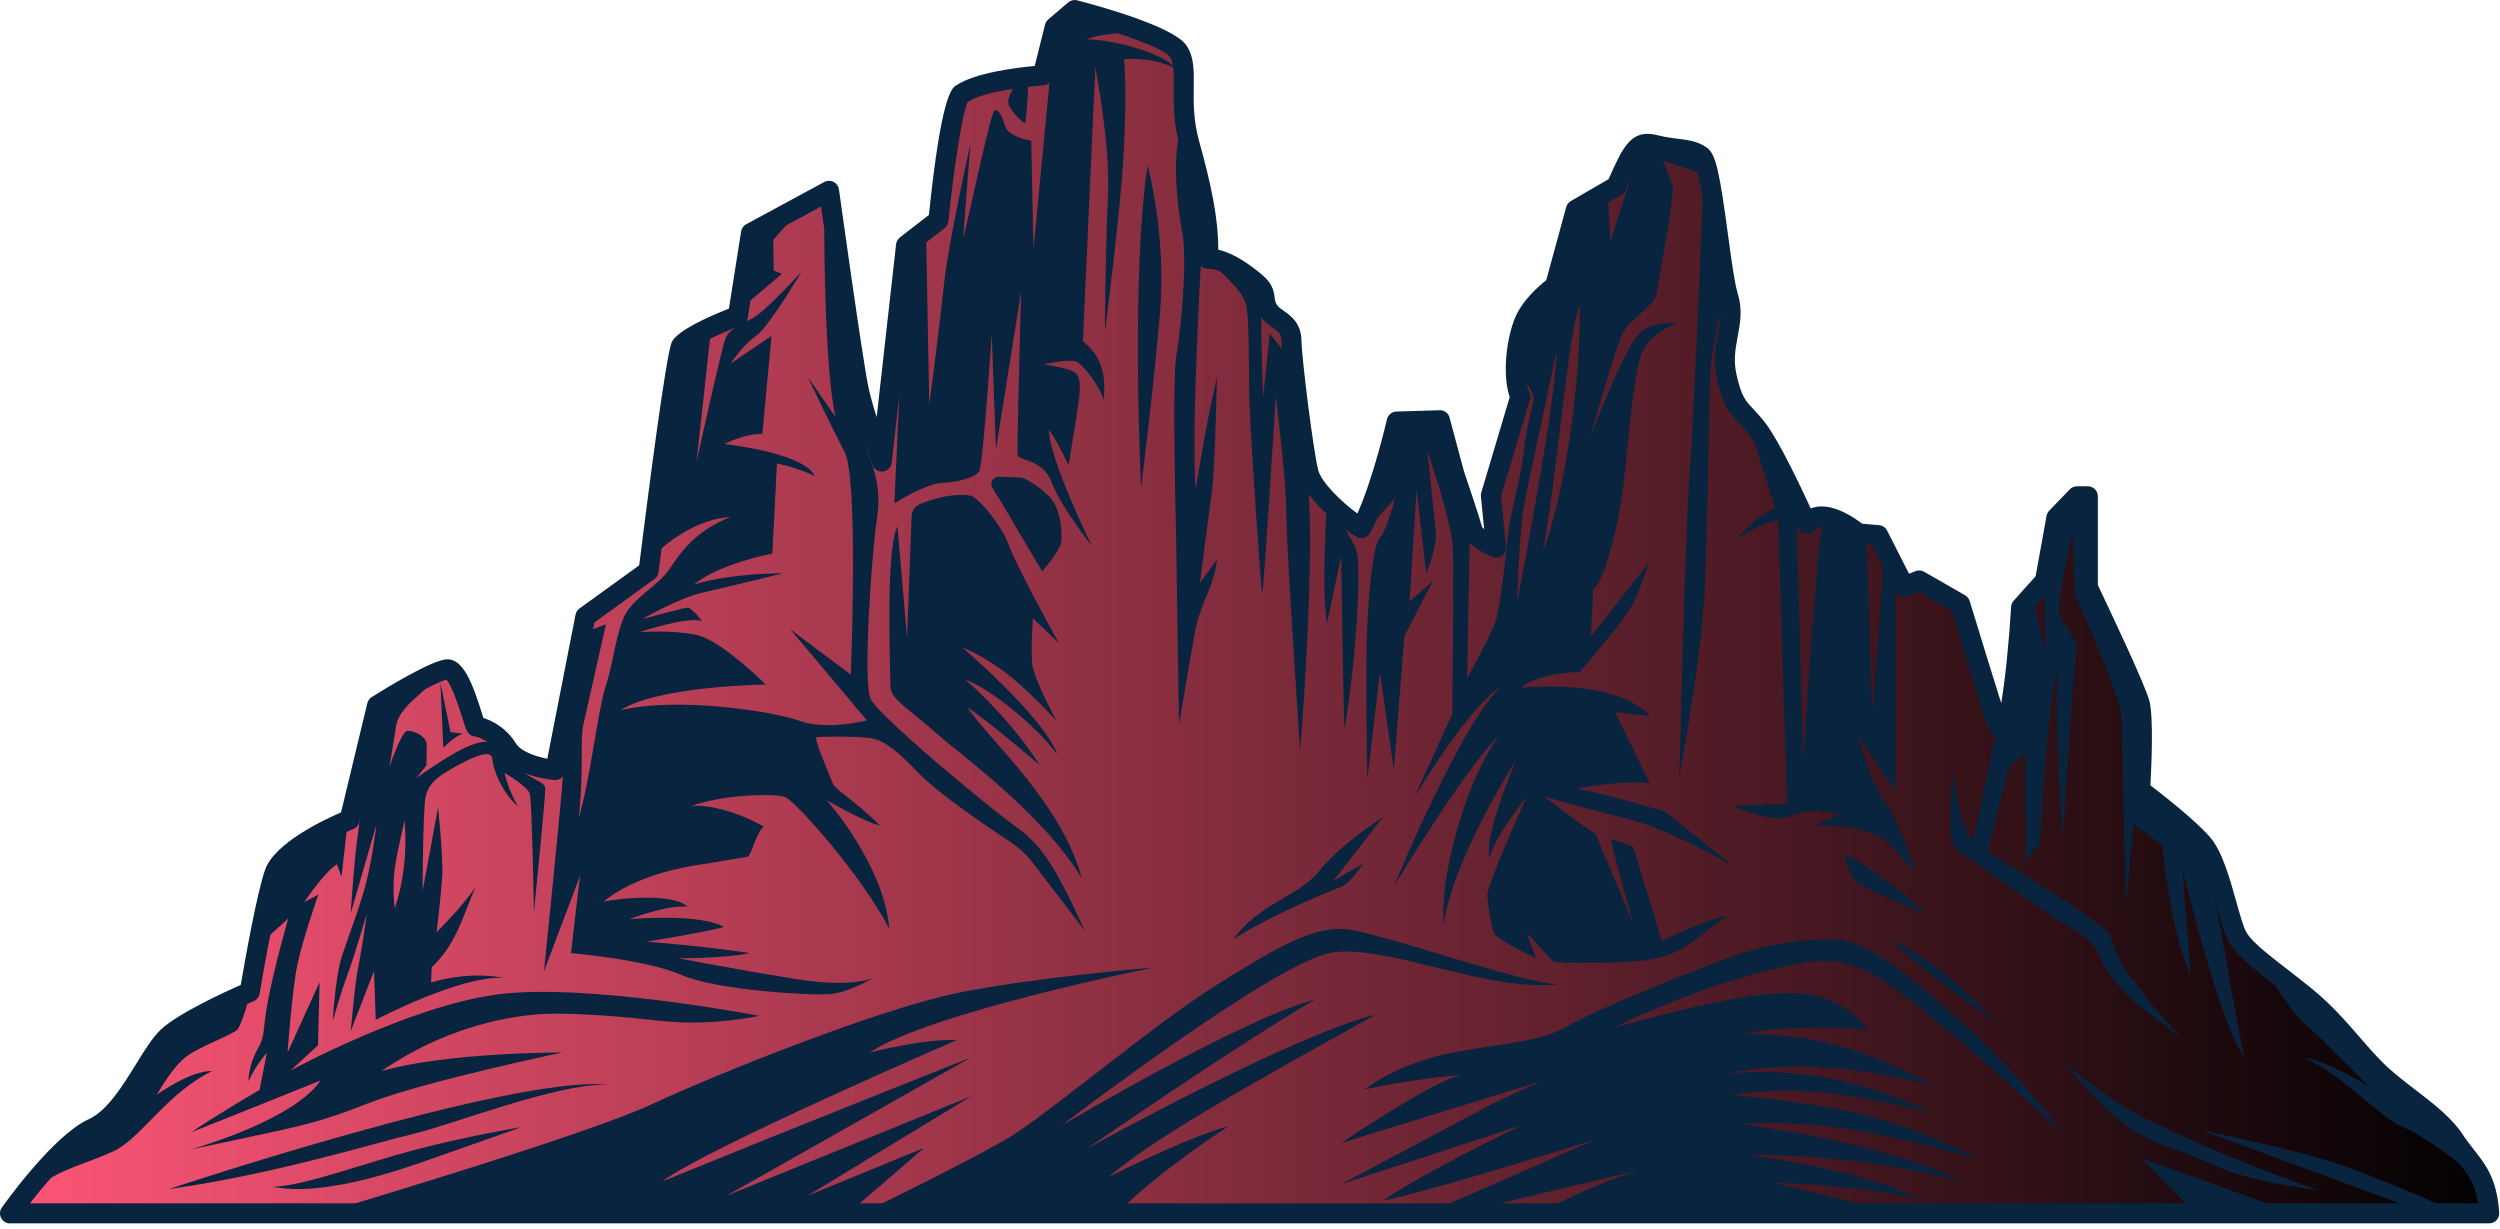
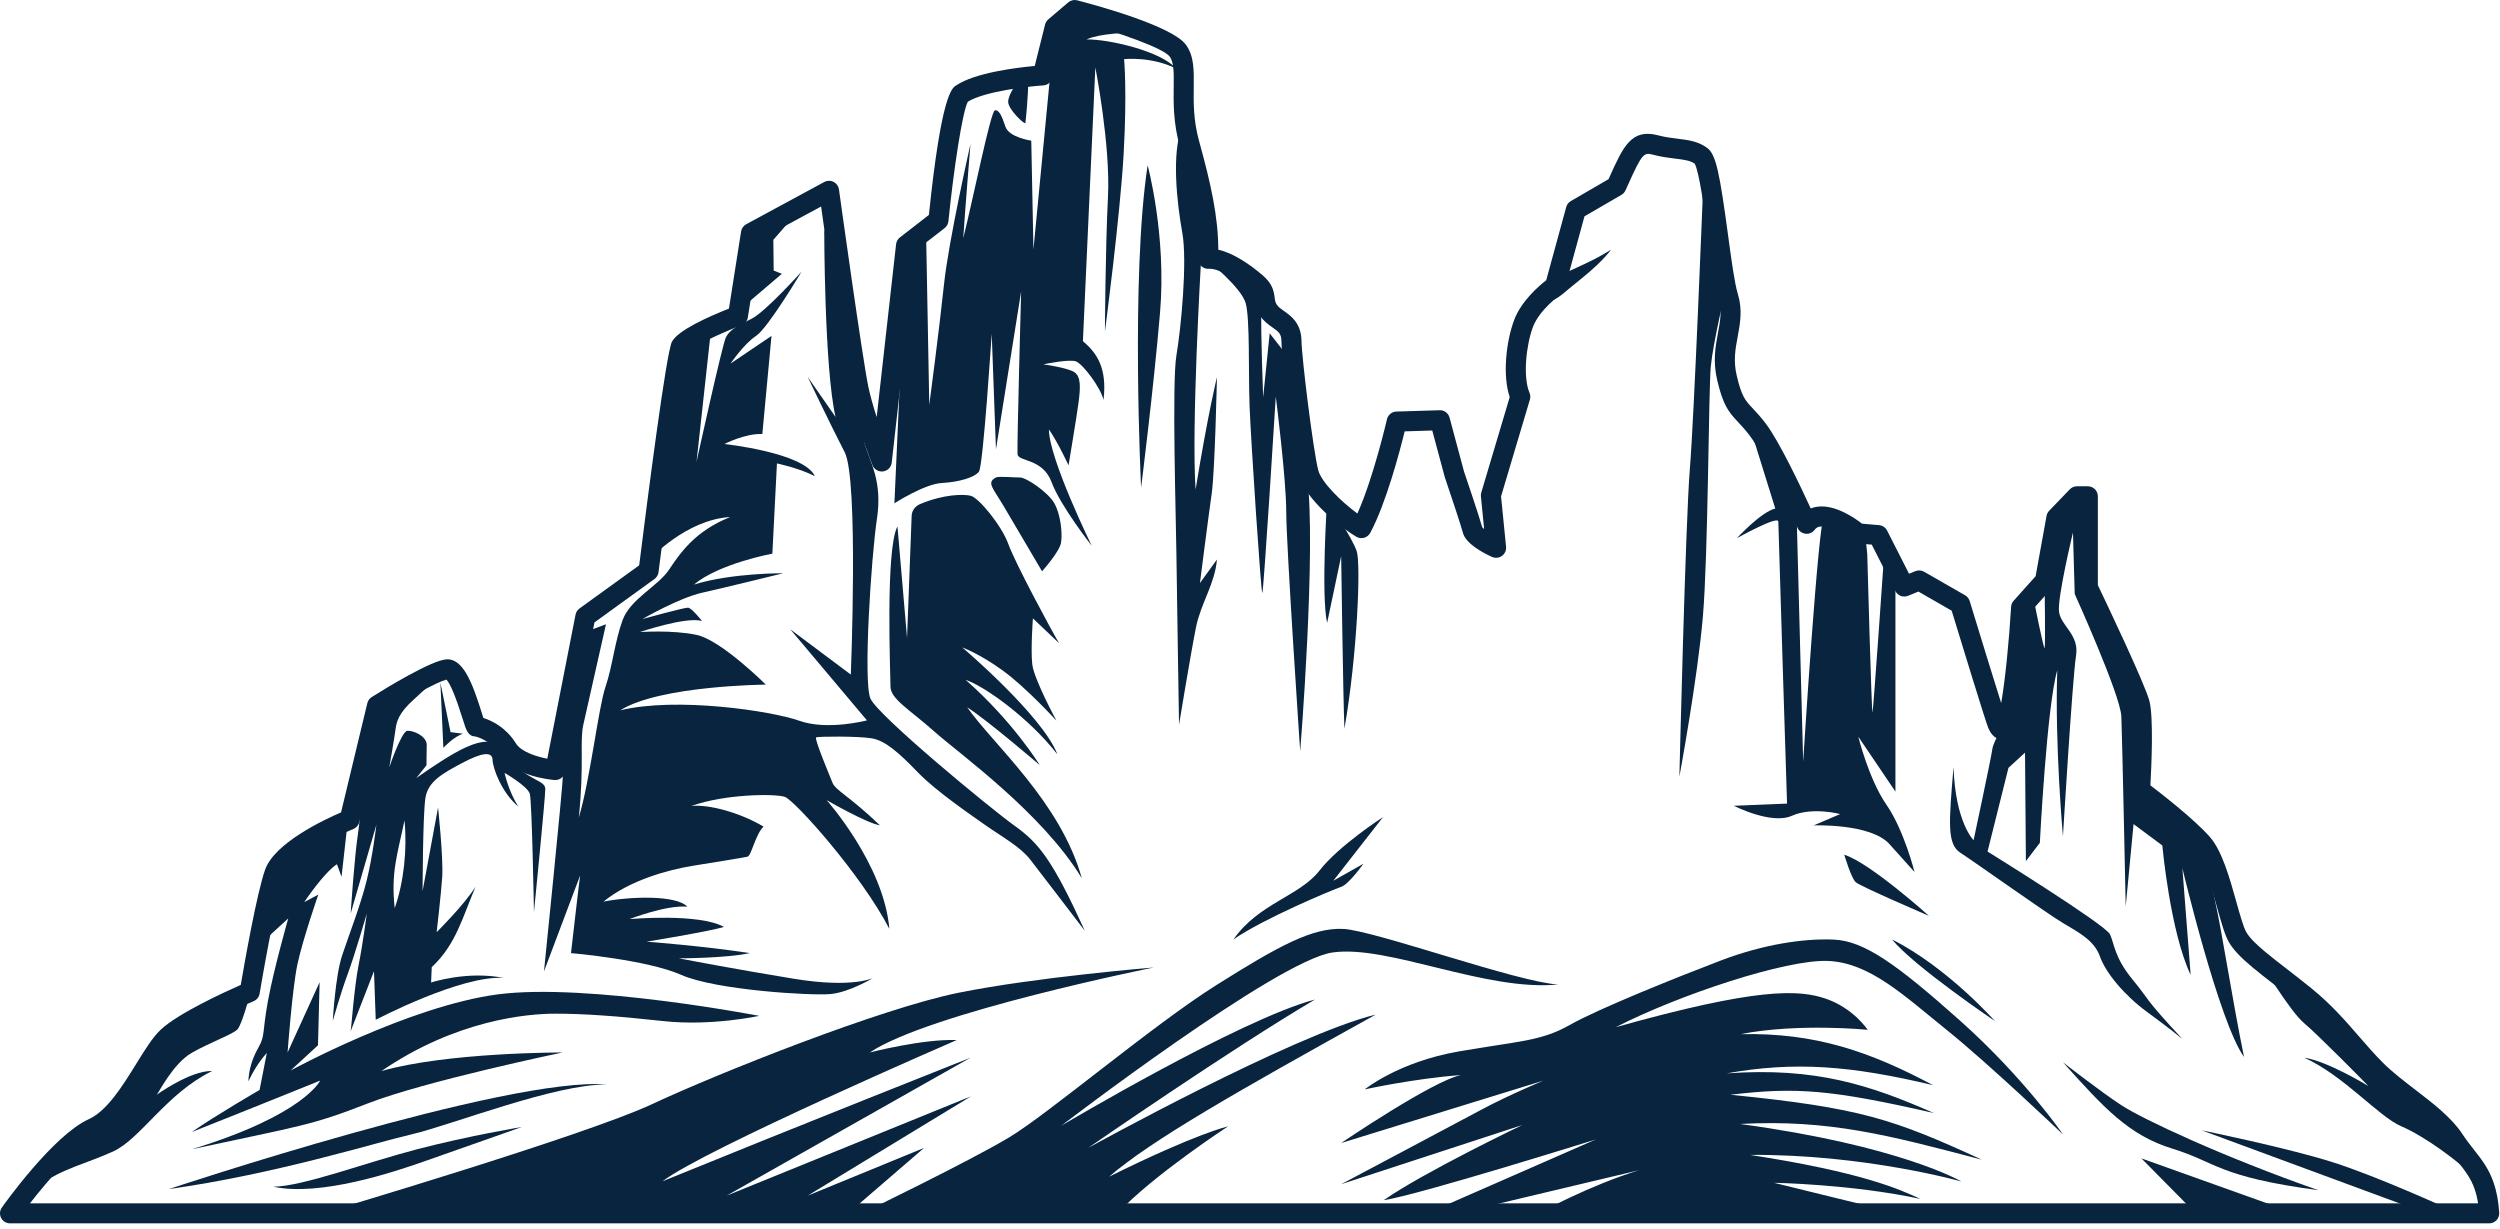
<svg xmlns="http://www.w3.org/2000/svg" width="100%" height="100%" viewBox="0 0 303 149" version="1.1" xml:space="preserve" style="fill-rule:evenodd;clip-rule:evenodd;stroke-linejoin:round;stroke-miterlimit:2;">
  <g transform="matrix(1,0,0,1,-345.676,-207.148)">
    <g>
      <g>
-         <path d="M647.369,354.204L346.891,354.204C346.891,354.204 352.86,345.748 356.935,343.901C361.001,342.054 363.642,335.023 366.015,332.804C368.396,330.585 375.945,327.369 375.945,327.369C375.945,327.369 377.8,316.215 378.958,312.943C380.125,309.67 388.047,306.495 388.047,306.495L391.376,292.661C391.376,292.661 398.188,288.376 399.881,288.27C401.565,288.165 403.153,295.196 403.364,295.196C403.574,295.196 405.794,295.666 407.171,297.885C408.54,300.105 412.979,300.477 412.979,300.477L416.624,281.879L424.286,276.339C424.286,276.339 427.51,250.451 428.19,249.131C428.879,247.811 435.116,245.429 435.116,245.429L436.695,235.394L446.156,230.274C446.156,230.274 449.007,250.873 449.745,254.355C450.49,257.847 452.547,263.079 452.547,263.079L455.487,236.884L459.416,233.838C459.416,233.838 460.882,219.339 462.186,218.545C464.802,216.764 472.052,216.286 472.052,216.286L473.518,210.421L475.932,208.364C475.932,208.364 486.867,211.215 488.414,213.272C489.96,215.338 488.333,219.137 489.839,224.588C491.346,230.04 492.261,234.235 492.099,238.512C493.881,238.391 496.295,240.059 497.882,241.404C499.47,242.748 498.555,243.461 499.43,244.773C500.304,246.077 502.16,246.118 502.2,248.459C502.241,250.792 503.667,262.083 504.265,264.424C504.857,266.757 508.818,270.086 510.681,271.155C512.981,266.878 514.958,258.244 514.958,258.244L520.19,258.082L521.931,264.578C521.931,264.578 523.917,270.442 524.151,271.398C524.386,272.346 527.002,273.536 527.002,273.536L526.371,267.194L529.934,255.23C528.987,253.011 529.383,248.888 530.332,246.353C531.288,243.817 534.138,241.841 534.138,241.841L536.673,232.566L541.583,229.715C543.405,225.673 543.963,224.094 546.337,224.726C548.718,225.357 550.541,225.042 551.885,226.07C553.23,227.099 554.105,239.775 555.133,243.105C556.163,246.434 554.024,248.888 554.98,252.93C555.927,256.972 556.64,256.502 558.698,259.191C560.763,261.889 564.643,270.628 564.643,270.628C566.546,268.093 570.88,271.795 570.88,271.795L573.31,272.005L576.477,278.234L578.275,277.497L583.241,280.349C583.241,280.349 587.46,294.191 587.785,294.928C589.55,299.06 590.636,280.77 590.636,280.77L593.528,277.538L594.913,269.891L597.408,267.299L598.719,267.299L598.719,278.34C598.719,278.34 604.422,290.231 605.005,292.393C605.581,294.564 605.054,302.907 605.054,302.907C605.054,302.907 610.497,306.973 612.611,309.403C614.725,311.833 615.778,318.864 616.888,320.759C617.366,321.578 618.273,322.468 619.456,323.457C620.987,324.736 622.979,326.187 625.077,327.896C628.771,330.9 630.803,333.995 633.663,336.846C636.514,339.697 641.107,342.232 643.091,345.246C644.517,347.424 645.951,348.559 646.752,350.875C647.06,351.766 647.279,352.835 647.369,354.204Z" style="fill:url(#_Linear1);fill-rule:nonzero;" />
        <path d="M350.222,350.912C353.312,348.733 356.046,348.218 359.374,346.712C362.702,345.207 365.848,339.657 371.379,336.962C368.764,336.847 364.445,339.978 364.644,339.858C364.841,339.74 366.625,336.055 368.922,334.748C371.22,333.44 373.954,332.489 374.469,331.895C374.984,331.301 375.855,328.091 375.855,328.091C375.855,328.091 370.15,329.637 368.09,330.984C366.03,332.331 363.613,335.659 362.663,337.204C361.711,338.749 360.602,342.196 356.363,344.335C352.124,346.475 350.222,350.912 350.222,350.912Z" style="fill:rgb(8,36,63);fill-rule:nonzero;" />
        <path d="M393.513,317.223C393.038,312.864 393.856,310.672 394.701,306.581C395.045,310.097 394.622,314.053 393.513,317.223ZM409.07,300.714C407.327,299.526 406.085,297.862 405.372,297.281C404.659,296.7 402.81,297.254 400.697,298.469C398.584,299.684 396.128,301.454 396.128,301.454L397.369,299.896C397.369,299.896 397.369,298.575 397.396,297.465C397.422,296.356 395.758,295.669 395.045,295.722C394.332,295.775 392.853,300.16 392.853,300.16C392.853,300.16 393.46,296.726 393.592,295.696C393.724,294.666 393.936,293.609 395.837,291.919C397.739,290.229 398.716,289.093 398.716,289.093L397.686,289.462L391.807,292.393C391.807,292.393 389.683,300.265 389.657,300.424C389.63,300.582 389.472,305.522 389.049,308.295C388.626,311.068 388.177,317.856 388.177,317.856L391.294,307.106C391.294,307.106 390.845,310.962 390.105,313.921C389.366,316.879 387.993,320.392 387.147,322.928C386.302,325.463 386.012,330.878 386.012,330.878C386.012,330.878 386.962,327.497 387.808,325.226C388.653,322.954 390.132,317.883 390.132,317.883C390.132,317.883 389.657,321.528 389.128,324.169C388.6,326.811 388.23,332.04 388.177,332.146C388.125,332.252 391.003,324.856 391.003,324.856L391.215,330.746C391.215,330.746 401.569,325.305 406.746,325.675C402.255,324.777 397.924,326.23 397.924,326.23L398.003,324.367C400.935,321.633 401.727,318.345 403.312,314.621C401.925,316.839 398.597,320.128 398.597,320.128C398.597,320.128 399.112,315.73 399.271,313.472C399.429,311.213 398.769,305.02 398.769,305.02L396.894,315.136C396.894,315.136 396.92,305.838 397.237,303.857C397.554,301.877 399.245,300.926 401.674,299.631C404.104,298.337 405.346,298.205 405.372,299.235C405.398,300.265 406.508,303.276 408.516,304.914C407.353,303.197 406.825,300.82 406.825,300.82C406.825,300.82 409.625,302.431 409.889,303.356C410.153,304.28 410.391,317.698 410.391,317.698C410.391,317.698 411.791,303.593 411.764,302.774C411.738,301.956 410.813,301.903 409.07,300.714Z" style="fill:rgb(8,36,63);fill-rule:nonzero;" />
        <path d="M368.922,346.436C382.155,343.583 383.344,343.583 390.238,340.889C397.131,338.194 413.851,334.708 413.851,334.708C413.851,334.708 399.878,334.673 391.901,336.962C400.988,330.746 409.598,330.006 412.979,330.006C416.36,330.006 420.269,330.271 426.08,330.904C431.891,331.539 437.702,330.271 437.702,330.271C437.702,330.271 416.783,326.25 406.006,327.666C395.229,329.082 380.887,336.899 380.887,336.899L384.215,333.836L384.414,326.19L380.531,334.708C380.531,334.708 381.085,327.062 381.719,324.05C382.354,321.039 384.255,315.572 384.255,315.572L382.551,316.483C382.551,316.483 384.889,312.957 386.513,311.887L387.068,313.419L387.839,306.581C387.839,306.581 384.529,308.09 381.797,309.843C379.065,311.597 377.361,321.436 377.361,321.436L380.61,318.464C380.61,318.464 378.867,324.565 378.154,328.448C377.44,332.331 377.836,332.628 377.005,334.094C376.173,335.56 375.836,336.907 375.776,338.214C376.826,335.976 378.015,334.768 378.015,334.768L377.137,339.251C377.137,339.251 371.801,342.341 368.922,344.349C375.473,341.76 384.479,338.115 384.479,338.115C384.479,338.115 382.551,342.289 368.922,346.436Z" style="fill:rgb(8,36,63);fill-rule:nonzero;" />
        <path d="M477.163,319.969C473.253,311.412 471.616,309.352 468.658,307.238C465.7,305.126 452.07,293.874 451.172,291.813C450.274,289.753 451.278,274.539 451.965,269.996C452.651,265.453 451.12,263.181 450.486,260.963C449.852,258.744 448.279,245.166 448.279,245.166L445.573,234.919C445.573,234.919 445.573,251.771 446.946,257.688L443.565,252.828C443.565,252.828 446.365,258.691 448.056,261.966C449.746,265.242 448.795,288.908 448.795,288.908L441.453,283.414L450.75,294.455C450.75,294.455 445.996,295.722 442.562,294.507C439.128,293.293 427.628,291.585 420.85,293.239C425.604,290.229 438.494,290.123 438.494,290.123C438.494,290.123 433.08,284.734 430.121,284.101C427.163,283.467 423.228,283.757 423.228,283.757C423.228,283.757 428.801,281.856 430.755,282.41C430.755,282.41 429.514,280.825 429.065,280.799C428.616,280.773 423.544,282.172 423.544,282.172C423.544,282.172 427.956,279.61 430.808,278.977C433.661,278.342 440.607,276.626 440.607,276.626C440.607,276.626 434.4,276.573 429.778,277.999C432.842,275.437 439.287,274.249 439.287,274.249L439.841,263.314C439.841,263.314 442.496,263.868 444.437,264.858C443.117,261.993 433.476,260.963 433.476,260.963C433.476,260.963 435.958,259.669 438.072,259.748L439.181,247.862L434.215,251.216C434.215,251.216 435.853,248.813 437.306,247.862C438.758,246.911 442.826,240.07 442.826,240.07C442.826,240.07 438.441,244.957 436.777,245.775C435.113,246.594 434.11,247.122 433.661,248.021C433.211,248.918 430.095,263.128 430.095,263.128L431.838,247.228C431.838,247.228 429.35,247.716 428.723,248.564C428.096,249.411 428.008,251.798 427.071,255.43C426.133,259.061 424.67,273.297 424.67,273.297L424.467,274.895C424.467,274.895 428.823,270.131 434.176,269.811C429.917,271.515 428.134,274.149 426.767,276.19C425.4,278.231 422.092,279.716 421.141,282.291C420.19,284.867 419.933,287.818 419.061,290.394C418.189,292.969 417.219,301.586 415.832,306.222C416.505,299.565 415.911,296.99 416.387,294.93C416.862,292.87 419.12,282.806 419.12,282.806L416.228,283.898L413.295,298.86C413.295,298.86 413.93,299.605 413.904,301.11C413.877,302.616 411.606,324.882 411.606,324.882C411.606,324.882 416.043,313.102 415.99,313.261C415.938,313.419 414.881,322.664 414.881,322.664C414.881,322.664 424.073,323.456 428.246,325.305C432.419,327.154 443.988,327.84 446.313,327.629C448.637,327.418 451.489,325.675 451.489,325.675C451.489,325.675 449.06,326.942 441.928,325.78C434.796,324.618 427.929,323.297 427.929,323.297C427.929,323.297 433.687,323.297 436.54,322.664C430.887,321.792 424.033,321.277 424.033,321.277C424.033,321.277 431.601,320.049 433.423,319.494C430.372,317.791 421.973,318.543 421.973,318.543C421.973,318.543 426.45,316.8 428.985,317.038C427.619,315.611 422.119,315.786 418.823,316.423C421.993,313.829 426.688,312.561 429.62,312.085C432.551,311.61 435.8,311.095 436.275,310.976C436.751,310.857 437.227,308.282 438.217,307.331C435.364,305.627 431.521,304.597 429.461,304.835C433.542,303.369 439.604,303.329 440.792,303.726C441.981,304.122 450.057,313.139 453.467,319.724C452.797,311.887 445.863,304.122 445.863,304.122C445.863,304.122 450.816,306.974 452.321,307.172C448.637,303.646 446.933,302.933 446.577,302.022C446.22,301.11 444.318,296.633 444.596,296.515C444.873,296.396 449.667,296.356 451.331,296.633C452.995,296.911 454.699,298.456 456.917,300.754C459.136,303.052 463.28,305.865 465.13,307.172C466.981,308.48 469.318,309.748 470.546,311.333C471.775,312.917 477.163,319.969 477.163,319.969Z" style="fill:rgb(8,36,63);fill-rule:nonzero;" />
        <path d="M493.169,274.961C492.931,277.894 491.228,280.231 490.633,283.163C490.04,286.095 488.574,294.97 488.574,294.97C488.574,294.97 488.309,278.574 488.256,274.232C488.204,269.89 487.702,253.488 488.256,250.239C488.811,246.99 489.603,238.829 488.969,235.342C488.335,231.855 487.623,225.596 488.969,222.505L492.166,232.172L491.228,239.027C491.228,239.027 490.058,258.955 490.583,266.483C492.06,257.371 493.169,252.854 493.169,252.854C493.169,252.854 492.931,264.185 492.536,266.959C492.139,269.732 491.109,277.814 491.109,277.814L493.169,274.961Z" style="fill:rgb(8,36,63);fill-rule:nonzero;" />
        <path d="M503.259,298.205C503.259,298.205 505.236,273.757 504.104,264.898C502.972,256.04 502.414,251.195 502.414,251.195L499.561,247.545L498.769,255.311C498.769,255.311 498.453,246.982 498.557,244.64C498.663,242.297 498.081,241.303 496.461,240.297C494.841,239.291 492.166,238.829 492.166,238.829C492.166,238.829 496.127,241.998 496.656,243.9C497.184,245.802 496.969,252.299 497.129,256.473C497.29,260.646 498.504,278.923 498.664,279.029C498.822,279.135 500.3,255.205 500.3,255.205C500.3,255.205 501.569,265.189 501.569,269.204C501.569,273.218 503.259,298.205 503.259,298.205Z" style="fill:rgb(8,36,63);fill-rule:nonzero;" />
        <path d="M506.521,267.788C506.521,267.788 505.769,279.161 506.521,282.648L508.225,274.565C508.225,274.565 508.462,291.839 508.621,295.484C510.206,286.293 510.602,275.596 510.126,274.011C509.651,272.426 506.521,267.788 506.521,267.788Z" style="fill:rgb(8,36,63);fill-rule:nonzero;" />
-         <path d="M530.517,267.671C531.256,264.238 534.321,249.764 534.321,249.764C534.374,255.416 529.567,280.033 529.567,280.033C529.567,280.033 529.778,271.106 530.517,267.671ZM537.121,244.217C537.332,250.873 535.906,265.242 532.683,274.011C534.584,263.234 535.747,247.386 537.121,244.217ZM543.605,309.748C543.605,309.748 541.03,308.836 540.911,308.836C540.792,308.836 543.565,318.939 543.565,318.939L539.048,308.203C538.137,307.727 532.829,303.686 532.829,303.686C532.829,303.686 538.375,305.31 543.05,306.419C547.725,307.529 555.821,312.165 555.821,312.165L547.527,305.548C547.527,305.548 541.188,303.567 536.83,302.735C542.139,301.665 545.625,302.062 545.625,302.062L541.426,293.464L545.705,293.939C542.694,290.73 536.315,290.017 530.015,290.493C532.392,288.591 537.147,288.591 537.147,288.591C537.147,288.591 542.297,282.608 543.328,280.786C544.358,278.963 545.506,275.358 545.506,275.358L538.494,284.272L538.771,278.488C540.317,277.656 542.02,269.534 542.456,265.81C542.892,262.085 543.447,254.835 544.279,251.111C545.111,247.386 548.954,246.356 548.954,246.356C548.954,246.356 546.378,245.92 544.516,247.426C542.654,248.932 538.415,260.105 538.415,260.105C538.415,260.105 541.465,249.367 542.297,247.624C543.129,245.881 546.22,244.138 546.417,242.87C546.616,241.602 548.676,230.667 548.399,229.676C548.122,228.686 547.17,226.586 547.17,226.586L552.203,228.29L551.885,226.07C551.885,226.07 546.337,224.726 545.813,224.618C545.289,224.511 544.833,225.199 543.777,227.735C542.72,230.271 540.872,236.451 540.872,236.451L540.501,229.901L536.673,232.566C536.673,232.566 535.53,236.752 534.789,239.46C534.048,242.169 533.311,242.492 533.311,242.492C529.712,244.677 529.725,251.824 529.725,251.824C529.725,251.824 531.31,254.412 531.521,255.099C531.732,255.786 530.675,258.585 530.359,261.808C530.042,265.03 528.668,269.521 528.458,271.845C528.246,274.169 527.559,279.875 527.136,281.776C526.713,283.678 523.492,289.33 523.492,289.33L523.849,270.386L519.793,258.244L514.958,258.244L511.277,271.422L514.775,267.513C514.775,267.513 513.666,271.581 512.926,272.32C512.187,273.06 511.659,277.603 511.394,282.833C511.13,288.063 511.394,301.639 511.394,301.639L512.926,288.591L514.603,300.477L515.883,284.259L519.318,277.603L516.518,280.033L517.364,266.457L518.526,276.599C518.526,276.599 519.899,273.535 519.688,271.475C519.477,269.415 518.684,261.861 518.684,261.861C518.684,261.861 521.589,270.26 521.749,273.43C521.906,276.599 521.695,293.741 521.695,293.741C520.625,295.96 517.099,303.765 517.099,303.765C517.099,303.765 523.716,292.711 527.638,290.334C522.922,294.455 514.603,314.581 514.603,314.581C514.603,314.581 523.439,299.922 527.361,296.316C523.32,301.784 520.111,313.393 520.666,319.217C521.695,311.333 529.5,299.129 529.5,299.129C529.5,299.129 525.499,308.282 526.211,311.213C526.648,308.678 530.729,303.686 530.729,303.686C530.729,303.686 525.816,314.462 525.935,315.73C526.053,316.998 526.41,319.573 526.806,320.326C527.203,321.079 531.838,323.297 531.838,323.297L530.729,320.247L533.977,323.733C533.977,323.733 536.394,324.011 542.773,323.733C549.152,323.456 550.221,321.633 554.976,318.147C552.203,318.623 547.091,321.198 547.091,321.198L543.605,309.748Z" style="fill:rgb(8,36,63);fill-rule:nonzero;" />
        <path d="M552.07,230.376C552.07,230.376 551.014,257.529 550.486,263.974C549.958,270.419 549.217,301.281 549.217,301.281C549.217,301.281 551.436,289.33 552.07,281.829C552.705,274.328 552.757,254.518 553.021,251.612C553.286,248.707 554.875,242.069 554.875,242.069L552.07,230.376Z" style="fill:rgb(8,36,63);fill-rule:nonzero;" />
        <path d="M575.402,276.12L575.402,303.091L570.903,296.436C570.903,296.436 572.17,301.586 574.31,304.676C576.45,307.767 577.717,312.838 577.717,312.838C577.717,312.838 576.952,311.993 574.68,309.457C572.409,306.921 565.488,307.186 565.488,307.186L568.71,305.812C568.71,305.812 565.33,304.914 562.847,306.023C560.364,307.133 555.821,304.809 555.821,304.809L562.266,304.544C562.266,304.544 561.209,271.158 561.209,270.366C561.209,269.573 556.191,272.373 556.191,272.373C556.191,272.373 559.096,269.204 560.839,268.781L557.368,257.631L563.383,267.885L564.22,299.473C564.22,299.473 566.088,269.646 566.769,269.764C567.45,269.883 571.729,271.868 571.729,271.868L571.986,274.275C571.986,274.275 572.514,293.662 572.62,293.503C572.725,293.345 574.089,273.539 574.089,273.539L575.402,276.12Z" style="fill:rgb(8,36,63);fill-rule:nonzero;" />
        <path d="M617.654,335.263C616.148,327.894 615.039,320.326 614.088,316.087C613.137,311.848 612.749,309.433 611.721,308.467C610.694,307.502 605.065,302.729 605.065,302.729L604.5,293.266C604.5,293.266 604.89,291.771 603.693,289.091C602.495,286.412 598.346,277.92 598.346,277.92L598.346,267.299L596.392,268.355L594.856,270.207C594.856,270.207 593.856,272.939 594.067,273.166C594.279,273.393 594.648,277.233 594.648,277.233L593.486,278.237C593.486,278.237 593.591,285.421 593.486,285.686C593.38,285.949 592.166,279.822 592.166,279.822L590.491,282.887L589,294.372C589,294.372 587.305,296.779 587.147,297.941C586.989,299.103 584.875,308.981 584.875,308.981C584.875,308.981 582.657,306.816 582.445,300.107C581.864,306.974 581.653,309.457 583.291,310.514C584.928,311.57 593.75,317.856 595.705,319.019C597.66,320.181 599.508,321.132 600.195,323.086C600.881,325.041 603.153,327.788 605.9,329.795C608.647,331.802 610.179,333.07 610.179,333.07C605.319,327.84 606.375,328.58 604.157,325.886C601.938,323.192 601.938,321.554 601.41,320.392C600.881,319.23 586.566,310.355 586.566,310.355L589.101,300.212L591.109,298.364L591.214,311.517L592.905,309.298C592.905,309.298 593.75,292.711 595.018,288.379C594.701,297.36 595.705,308.506 595.705,308.506C595.705,308.506 596.867,289.225 597.29,286.636C597.712,284.048 595.441,283.011 595.229,281.284C595.018,279.558 596.919,271.687 596.919,271.687L597.131,279.135C597.131,279.135 602.677,291.391 602.784,293.979C602.889,296.567 603.312,317.011 603.312,317.011L604.262,307.027L607.749,309.616C607.749,309.616 608.7,320.075 611.183,325.305L610.179,312.362C610.179,312.362 614.617,331.01 617.654,335.263Z" style="fill:rgb(8,36,63);fill-rule:nonzero;" />
        <path d="M384.717,354.201C384.717,354.201 416.519,344.798 424.654,340.994C432.789,337.191 452.44,329.373 461.843,327.471C471.247,325.569 485.509,324.407 485.509,324.407C485.509,324.407 458.304,329.875 451.093,334.708C451.093,334.708 457.511,333.044 461.632,333.202C461.632,333.202 431.046,346.436 425.975,350.318C441.505,343.979 463.296,335.342 463.296,335.342L433.74,352.062L463.375,340.017L443.565,352.062L457.67,346.277L448.479,354.201L450.143,354.201C450.143,354.201 463.217,347.862 467.971,345.009C472.725,342.156 485.404,331.38 493.09,326.546C500.776,321.713 504.738,319.573 508.462,319.732C512.187,319.89 529.699,326.23 534.532,326.467C525.737,327.339 513.93,321.633 507.195,322.585C500.459,323.535 474.31,343.583 474.31,343.583C474.31,343.583 496.022,330.667 505.055,328.29C494.833,334.312 477.559,346.277 477.559,346.277C477.559,346.277 502.361,332.568 512.424,330.112C495.705,339.383 485.246,345.326 480.095,349.763C490.633,344.534 494.516,343.662 494.516,343.662C494.516,343.662 485.404,349.605 481.125,354.201L384.717,354.201Z" style="fill:rgb(8,36,63);fill-rule:nonzero;" />
        <path d="M532.155,354.201C532.155,354.201 538.335,350.794 544.358,348.971L520.705,354.597L518.645,354.201L539.088,345.247C539.088,345.247 517.732,351.942 513.375,352.616C518.249,349.209 530.174,343.503 530.174,343.503L508.225,350.675C508.225,350.675 521.893,343.424 525.221,341.641C528.549,339.858 532.75,338.115 532.75,338.115L508.225,345.683C508.225,345.683 519.357,338.115 522.765,337.442C516.981,337.877 511.078,339.185 511.078,339.185C511.078,339.185 515.158,335.857 522.448,334.589C529.738,333.321 532.432,333.361 535.918,331.38C539.405,329.399 549.112,325.516 554.236,323.562C559.36,321.607 564.273,320.868 567.918,321.026C571.563,321.185 575.419,323.878 583.238,330.852C591.056,337.825 595.705,344.639 595.705,344.639C595.705,344.639 586.724,336.082 581.6,331.961C576.476,327.84 572.302,323.826 567.231,323.614C562.16,323.403 549.112,327.735 541.505,331.644C558.621,326.837 563.692,327.048 567.02,328.21C570.348,329.373 572.039,331.961 572.039,331.961C572.039,331.961 563.639,331.116 556.614,332.489C565.752,332.278 572.409,334.655 579.962,338.67C569.978,336.293 563.216,335.765 554.923,337.244C565.76,336.458 572.356,338.67 580.068,342.051C567.601,339.198 563.322,338.881 555.398,339.832C571.247,341.417 575.156,342.791 585.879,347.703C574.627,344.745 567.337,342.791 556.56,343.372C576.053,346.013 583.396,350.344 583.396,350.344C583.396,350.344 571.616,347.017 557.776,347.122C571.458,349.235 575.895,351.295 578.43,352.458C570.084,350.662 560.681,350.503 560.681,350.503L575.737,354.201L532.155,354.201Z" style="fill:rgb(8,36,63);fill-rule:nonzero;" />
        <path d="M611.791,354.201L605.213,347.544L623.834,354.201L611.791,354.201Z" style="fill:rgb(8,36,63);fill-rule:nonzero;" />
        <path d="M595.705,335.897C600.697,341.443 603.681,344.745 609.017,346.382C614.352,348.02 614.458,349.763 626.661,351.401C615.039,347.334 605.372,342.791 602.784,341.1C600.195,339.41 595.705,335.897 595.705,335.897Z" style="fill:rgb(8,36,63);fill-rule:nonzero;" />
        <path d="M612.503,344.137C621.299,347.386 639.761,354.201 639.761,354.201L642.376,353.646C642.376,353.646 633.898,349.763 628.43,348.02C622.963,346.277 612.503,344.137 612.503,344.137Z" style="fill:rgb(8,36,63);fill-rule:nonzero;" />
        <path d="M646.752,350.875C643.674,347.805 639.447,344.824 636.701,343.65C633.955,342.476 629.775,337.518 624.948,335.339C627.75,335.761 632.44,338.604 632.732,338.782C632.375,338.409 626.657,332.602 624.948,331.168C623.173,329.686 619.456,323.457 619.456,323.457C620.987,324.736 622.979,326.187 625.077,327.896C628.771,330.9 630.803,333.995 633.663,336.846C636.514,339.697 641.107,342.232 643.091,345.246C644.517,347.424 645.951,348.559 646.752,350.875Z" style="fill:rgb(8,36,63);fill-rule:nonzero;" />
        <path d="M569.199,310.738C569.199,310.738 570.031,313.551 570.585,314.066C571.14,314.581 579.46,318.147 579.46,318.147C579.46,318.147 572.33,311.729 569.199,310.738Z" style="fill:rgb(8,36,63);fill-rule:nonzero;" />
        <path d="M574.984,321.005C581.719,324.407 587.463,330.904 587.463,330.904C587.463,330.904 577.678,324.299 574.984,321.005Z" style="fill:rgb(8,36,63);fill-rule:nonzero;" />
        <path d="M495.176,321.005C498.769,318.49 507.274,314.951 508.225,314.634C509.175,314.317 510.918,311.834 510.918,311.834L507.274,313.895L513.296,306.182C513.296,306.182 507.96,309.616 505.583,312.679C503.207,315.743 498.188,316.653 495.176,321.005Z" style="fill:rgb(8,36,63);fill-rule:nonzero;" />
        <path d="M456.167,269.678C456.191,269.058 456.576,268.506 457.147,268.263C460.035,267.033 462.477,267.021 463.335,267.236C464.287,267.474 467.06,270.802 467.892,273.1C468.724,275.398 472.963,283.282 474.033,285.104L470.864,282.093C470.864,282.093 470.586,285.817 470.784,287.64C470.982,289.462 473.716,294.494 473.716,294.494C473.716,294.494 470.032,290.453 467.179,288.393C464.326,286.333 462.305,285.619 462.305,285.619C462.305,285.619 472.012,293.86 473.834,298.575C470.269,294.019 464.88,290.255 462.702,289.542C468.447,294.573 471.696,299.882 471.696,299.882C471.696,299.882 465.475,294.534 462.9,292.87C465.99,297.307 474.205,304.312 476.793,313.594C471.986,305.654 461.896,298.469 458.938,295.828C455.98,293.187 453.602,291.869 453.602,290.362C453.602,288.855 452.969,273.747 454.448,270.947L455.61,284.47L456.167,269.678Z" style="fill:rgb(8,36,63);fill-rule:nonzero;" />
        <path d="M378.801,350.979C384.506,352.193 393.434,349.182 396.92,347.967C400.407,346.752 408.912,343.741 408.912,343.741C408.912,343.741 402.52,344.798 396.233,346.436C389.947,348.073 382.446,350.925 378.801,350.979Z" style="fill:rgb(8,36,63);fill-rule:nonzero;" />
        <path d="M366.149,351.262C379.065,349.446 390.872,345.722 395.626,344.613C400.38,343.503 412.979,338.511 419.239,338.591C407.274,337.561 366.149,351.262 366.149,351.262Z" style="fill:rgb(8,36,63);fill-rule:nonzero;" />
        <path d="M399.053,289.898L399.41,297.783C399.41,297.783 400.717,296.376 401.807,296.079L400.281,295.881L399.053,289.898Z" style="fill:rgb(8,36,63);fill-rule:nonzero;" />
        <path d="M435.879,244.217L440.436,240.334L439.445,239.938L439.405,236.214L442.1,233.124L439.58,233.833L436.857,235.306L435.879,244.217Z" style="fill:rgb(8,36,63);fill-rule:nonzero;" />
        <path d="M532.761,241.749C533.351,241.196 534.064,240.825 534.775,240.496L536.89,239.533C538.282,238.897 539.641,238.233 540.951,237.402C539.992,238.636 538.8,239.715 537.595,240.708L535.807,242.165C535.229,242.655 534.684,243.142 534.034,243.469L532.761,241.749Z" style="fill:rgb(8,36,63);fill-rule:nonzero;" />
        <path d="M484.77,227.18C482.709,240.651 483.977,266.245 483.977,266.245C483.977,266.245 485.483,254.359 486.276,245.009C487.068,235.659 484.77,227.18 484.77,227.18Z" style="fill:rgb(8,36,63);fill-rule:nonzero;" />
        <path d="M488.216,215.453C486.394,213.353 480.095,211.887 477.361,211.927C479.025,211.174 482.353,211.134 482.353,211.134C482.353,211.134 477.317,208.313 476.104,208.409C474.891,208.506 473.386,211.808 473.386,211.808L470.929,237.402L470.666,224.196C470.666,224.196 467.971,223.813 467.536,222.505C467.099,221.198 466.756,220.418 466.254,220.524C465.752,220.63 463.692,230.905 462.424,236.016C462.635,232.674 463.296,224.618 463.296,224.618C463.296,224.618 460.641,236.333 460.086,241.642C459.532,246.951 458.304,256.222 458.304,256.222L457.911,235.005L455.487,236.884L454.078,268.147C454.078,268.147 457.709,265.81 459.809,265.69C461.91,265.572 463.811,265.017 464.326,264.304C464.841,263.591 465.872,247.585 465.872,247.585L466.386,261.61L469.437,242.474C469.437,242.474 468.922,261.293 469.001,262.204C469.081,263.115 472.052,262.68 473.122,265.572C474.192,268.464 477.995,273.297 477.995,273.297C477.995,273.297 472.805,262.719 472.805,259.193C473.954,260.857 475.182,263.551 475.182,263.551C475.182,263.551 476.212,257.41 476.41,255.825C476.608,254.241 476.727,252.814 475.895,252.26C475.063,251.705 472.131,251.309 472.131,251.309C472.131,251.309 475.261,250.635 476.093,250.952C476.925,251.269 479.104,254.161 479.421,255.627C479.897,251.666 478.549,249.882 476.925,248.496L478.431,215.321C478.431,215.321 480.28,224.724 479.962,231.01C479.646,237.296 479.593,247.334 479.593,247.334C479.593,247.334 481.442,233.282 481.865,225.728C482.287,218.173 481.917,214.317 481.917,214.317C481.917,214.317 485.167,213.947 488.216,215.453Z" style="fill:rgb(8,36,63);fill-rule:nonzero;" />
        <path d="M469.952,222.056C470.259,219.414 470.322,216.853 470.322,216.853L469.16,216.853C469.16,216.853 467.892,218.491 467.866,219.455C467.839,220.418 469.921,222.323 469.952,222.056Z" style="fill:rgb(8,36,63);fill-rule:nonzero;" />
        <path d="M466.386,265.017C465.216,265.651 465.99,266.232 467.337,268.517C468.684,270.802 471.973,276.388 471.973,276.388C471.973,276.388 474.073,274.05 474.271,272.941C474.469,271.832 474.231,269.455 473.439,268.107C472.646,266.76 470.032,265.004 469.292,265.017C468.552,265.03 466.704,264.845 466.386,265.017Z" style="fill:rgb(8,36,63);fill-rule:nonzero;" />
        <path d="M462.907,219.524C462.894,219.533 462.882,219.541 462.87,219.55C462.882,219.542 462.895,219.533 462.907,219.524ZM551.039,226.93L551.039,226.931L551.039,226.93ZM525.293,271.006M403.367,293.981C403.423,293.981 403.511,293.989 403.625,294.008C403.544,293.991 403.458,293.981 403.367,293.981ZM349.31,352.99L646.018,352.99C645.92,352.359 645.784,351.791 645.604,351.273C645.148,349.953 644.462,349.082 643.596,347.98C643.128,347.385 642.598,346.711 642.075,345.911C640.999,344.276 638.916,342.676 636.902,341.129C635.475,340.034 634,338.901 632.804,337.705C631.705,336.609 630.713,335.465 629.753,334.359C628.174,332.537 626.541,330.653 624.311,328.837C623.299,328.015 622.314,327.252 621.393,326.541C620.41,325.78 619.481,325.062 618.676,324.389C617.222,323.174 616.347,322.244 615.839,321.373C615.329,320.502 614.912,319.01 614.383,317.121C613.681,314.608 612.807,311.48 611.694,310.2C609.689,307.896 604.379,303.92 604.327,303.881C603.998,303.635 603.815,303.24 603.841,302.831C604.04,299.681 604.212,294.146 603.831,292.704C603.425,291.202 599.897,283.604 597.625,278.865C597.546,278.701 597.504,278.522 597.504,278.34L597.504,268.95L596.043,270.47L594.723,277.754C594.683,277.975 594.583,278.181 594.433,278.348L591.823,281.265C590.903,296.319 589.43,296.576 588.546,296.73C588.091,296.811 587.239,296.744 586.667,295.406C586.359,294.704 583.349,284.867 582.218,281.162L578.186,278.847L576.938,279.358C576.351,279.598 575.681,279.349 575.394,278.785L572.533,273.158L570.775,273.005C570.523,272.984 570.284,272.883 570.09,272.719C569.215,271.975 567.401,270.843 566.292,270.964C566,270.998 565.797,271.115 565.615,271.357C565.356,271.702 564.94,271.889 564.506,271.835C564.078,271.787 563.708,271.515 563.533,271.121C563.495,271.035 559.687,262.482 557.733,259.93C557.176,259.203 556.726,258.724 556.331,258.301C555.157,257.053 554.512,256.259 553.797,253.208C553.256,250.92 553.596,249.095 553.897,247.485C554.164,246.059 554.394,244.826 553.973,243.464C553.522,242.004 553.124,239.049 552.701,235.921C552.269,232.722 551.622,227.918 551.07,226.979C550.511,226.595 549.743,226.5 548.696,226.371C547.912,226.274 547.023,226.165 546.026,225.9C544.919,225.604 544.709,225.717 542.973,229.585L542.69,230.214C542.585,230.446 542.413,230.638 542.192,230.766L537.714,233.367L535.31,242.161C535.235,242.437 535.065,242.677 534.831,242.839C534.806,242.855 532.275,244.64 531.467,246.781C530.625,249.036 530.247,252.866 531.052,254.753C531.164,255.014 531.18,255.305 531.099,255.578L527.603,267.312L528.211,273.417C528.254,273.849 528.063,274.272 527.709,274.525C527.356,274.778 526.894,274.821 526.5,274.643C525.323,274.107 523.299,273.011 522.971,271.69C522.807,271.024 521.572,267.305 520.781,264.967L519.266,259.326L515.922,259.429C515.341,261.799 513.677,268.147 511.75,271.731C511.595,272.02 511.33,272.233 511.014,272.323C510.697,272.414 510.36,272.373 510.076,272.209C508.323,271.203 503.823,267.619 503.087,264.723C502.453,262.242 501.026,250.818 500.985,248.48C500.97,247.584 500.635,247.349 499.902,246.834C499.412,246.489 498.856,246.098 498.42,245.45C497.898,244.665 497.814,244 497.753,243.514C497.691,243.017 497.667,242.812 497.097,242.331C495.114,240.652 493.211,239.652 492.183,239.724C491.837,239.753 491.501,239.624 491.254,239.385C491.006,239.144 490.873,238.811 490.885,238.466C491.039,234.397 490.189,230.415 488.668,224.912C487.869,222.017 487.901,219.59 487.927,217.641C487.949,215.998 487.965,214.702 487.441,214.001C486.676,212.984 481.155,211.024 476.236,209.701L474.602,211.093L473.231,216.58C473.103,217.092 472.659,217.463 472.132,217.498C470.242,217.623 464.982,218.221 462.976,219.48C462.302,220.719 461.241,227.872 460.625,233.96C460.591,234.292 460.423,234.594 460.16,234.798L456.637,237.53L453.754,263.215C453.693,263.77 453.26,264.21 452.706,264.284C452.157,264.354 451.621,264.043 451.417,263.524C451.331,263.307 449.313,258.158 448.557,254.609C447.937,251.684 445.902,237.246 445.194,232.176L437.802,236.175L436.315,245.619C436.249,246.048 435.956,246.41 435.549,246.564C432.613,247.687 429.785,249.098 429.277,249.69C428.734,251.425 426.678,266.964 425.491,276.49C425.45,276.824 425.271,277.127 424.998,277.324L417.724,282.584L414.17,300.71C414.052,301.319 413.485,301.733 412.877,301.688C412.36,301.645 407.781,301.188 406.137,298.523C405.098,296.848 403.479,296.452 403.276,296.408C402.402,296.367 402.191,295.691 401.785,294.386C400.926,291.627 400.251,289.99 399.779,289.515C398.705,289.786 395.32,291.641 392.44,293.428L389.228,306.779C389.136,307.162 388.864,307.476 388.5,307.623C385.632,308.774 380.817,311.347 380.103,313.351C378.995,316.482 377.162,327.458 377.144,327.569C377.076,327.979 376.804,328.324 376.421,328.487C374.376,329.359 368.667,331.993 366.843,333.693C366.087,334.401 365.195,335.84 364.252,337.365C362.417,340.329 360.338,343.689 357.437,345.007C355.002,346.111 351.485,350.189 349.31,352.99ZM647.368,355.419L346.891,355.419C346.437,355.419 346.021,355.167 345.812,354.764C345.603,354.36 345.636,353.875 345.898,353.504C346.149,353.148 352.108,344.755 356.434,342.794C358.661,341.782 360.534,338.757 362.186,336.086C363.261,334.348 364.191,332.846 365.185,331.917C367.308,329.939 372.969,327.351 374.857,326.518C375.278,324.052 376.785,315.444 377.813,312.538C378.968,309.298 384.987,306.48 387.01,305.611L390.195,292.377C390.268,292.068 390.46,291.8 390.729,291.632C392.388,290.588 397.947,287.173 399.806,287.058C401.815,286.942 402.956,289.973 404.104,293.664C404.157,293.831 404.211,294.008 404.261,294.165C405.318,294.494 407.019,295.335 408.203,297.244C408.84,298.276 410.697,298.848 412.008,299.106L415.431,281.646C415.491,281.344 415.662,281.075 415.912,280.895L423.146,275.665C424.159,267.552 426.422,249.911 427.11,248.575C427.831,247.19 431.5,245.547 434.024,244.55L435.496,235.204C435.554,234.83 435.784,234.505 436.117,234.325L445.578,229.206C445.928,229.016 446.35,229.01 446.705,229.191C447.06,229.371 447.304,229.713 447.359,230.107C447.388,230.314 450.214,250.703 450.934,254.104C451.166,255.194 451.536,256.471 451.929,257.701L454.281,236.749C454.317,236.422 454.484,236.125 454.743,235.924L458.26,233.196C459.764,218.598 461.062,217.807 461.554,217.507C463.838,215.95 468.956,215.338 471.084,215.144L472.339,210.126C472.4,209.88 472.537,209.661 472.73,209.496L475.144,207.439C475.446,207.181 475.855,207.086 476.239,207.188C478.9,207.882 487.713,210.319 489.385,212.543C490.407,213.907 490.384,215.652 490.357,217.673C490.332,219.562 490.303,221.704 491.01,224.264C492.457,229.496 493.32,233.433 493.333,237.413C495.214,237.83 497.206,239.238 498.667,240.476C499.86,241.486 500.056,242.347 500.165,243.212C500.209,243.575 500.238,243.794 500.441,244.099C500.622,244.37 500.936,244.589 501.299,244.845C502.127,245.426 503.378,246.306 503.416,248.438C503.453,250.632 504.849,261.808 505.443,264.123C505.814,265.585 508.242,267.97 510.194,269.385C512.14,265.051 513.755,258.049 513.774,257.972C513.896,257.433 514.367,257.045 514.919,257.029L520.153,256.868C520.708,256.835 521.216,257.222 521.364,257.767L523.104,264.263C523.283,264.781 525.008,269.886 525.311,271.033C525.36,271.099 525.443,271.18 525.555,271.272L525.162,267.314C525.146,267.158 525.161,266.999 525.206,266.847L528.653,255.276C527.77,252.67 528.205,248.571 529.193,245.927C530.062,243.623 532.208,241.789 533.077,241.116L535.501,232.247C535.585,231.939 535.788,231.676 536.063,231.517L540.634,228.861L540.755,228.59C542.408,224.91 543.406,222.689 546.65,223.552C547.486,223.773 548.252,223.868 548.994,223.959C550.3,224.121 551.535,224.272 552.624,225.105C553.661,225.898 554.108,228.176 555.109,235.596C555.5,238.488 555.903,241.48 556.294,242.747C556.892,244.682 556.584,246.334 556.286,247.932C556.005,249.439 555.739,250.861 556.163,252.65C556.763,255.212 557.182,255.659 558.101,256.638C558.516,257.079 559.033,257.628 559.663,258.453C561.303,260.596 563.94,266.165 565.134,268.768C565.415,268.657 565.713,268.584 566.027,268.549C568.153,268.315 570.494,269.945 571.355,270.616L573.416,270.795C573.833,270.831 574.203,271.081 574.393,271.455L577.052,276.686L577.814,276.374C578.163,276.231 578.554,276.257 578.88,276.444L583.845,279.294C584.113,279.448 584.312,279.699 584.403,279.994C585.562,283.798 587.268,289.35 588.218,292.359C588.708,289.591 589.174,284.874 589.423,280.698C589.439,280.424 589.547,280.164 589.73,279.96L592.393,276.983L593.717,269.675C593.76,269.439 593.871,269.222 594.037,269.049L596.532,266.457C596.761,266.219 597.077,266.085 597.408,266.085L598.72,266.085C599.391,266.085 599.935,266.629 599.935,267.3L599.935,278.064C600.904,280.089 605.613,289.979 606.178,292.077C606.709,294.081 606.423,300.207 606.305,302.331C607.744,303.428 611.726,306.534 613.528,308.606C615,310.298 615.916,313.575 616.724,316.467C617.147,317.98 617.584,319.544 617.936,320.146C618.404,320.947 619.472,321.888 620.235,322.525C621.004,323.169 621.915,323.872 622.879,324.618C623.815,325.342 624.817,326.116 625.844,326.953C628.238,328.901 629.942,330.866 631.59,332.767C632.563,333.89 633.483,334.95 634.52,335.985C635.607,337.071 637.017,338.154 638.381,339.202C640.555,340.872 642.803,342.599 644.106,344.577C644.574,345.292 645.048,345.895 645.506,346.478C646.434,347.657 647.31,348.771 647.901,350.477C648.267,351.538 648.49,352.731 648.581,354.126C648.602,354.461 648.484,354.79 648.254,355.035C648.026,355.28 647.705,355.419 647.368,355.419Z" style="fill:rgb(8,36,63);fill-rule:nonzero;" />
      </g>
    </g>
  </g>
  <defs>
    <linearGradient id="_Linear1" x1="0" y1="0" x2="1" y2="0" gradientUnits="userSpaceOnUse" gradientTransform="matrix(300.478,0,0,145.84,346.891,281.284)">
      <stop offset="0" style="stop-color:rgb(255,86,119);stop-opacity:1" />
      <stop offset="1" style="stop-color:black;stop-opacity:1" />
    </linearGradient>
  </defs>
</svg>